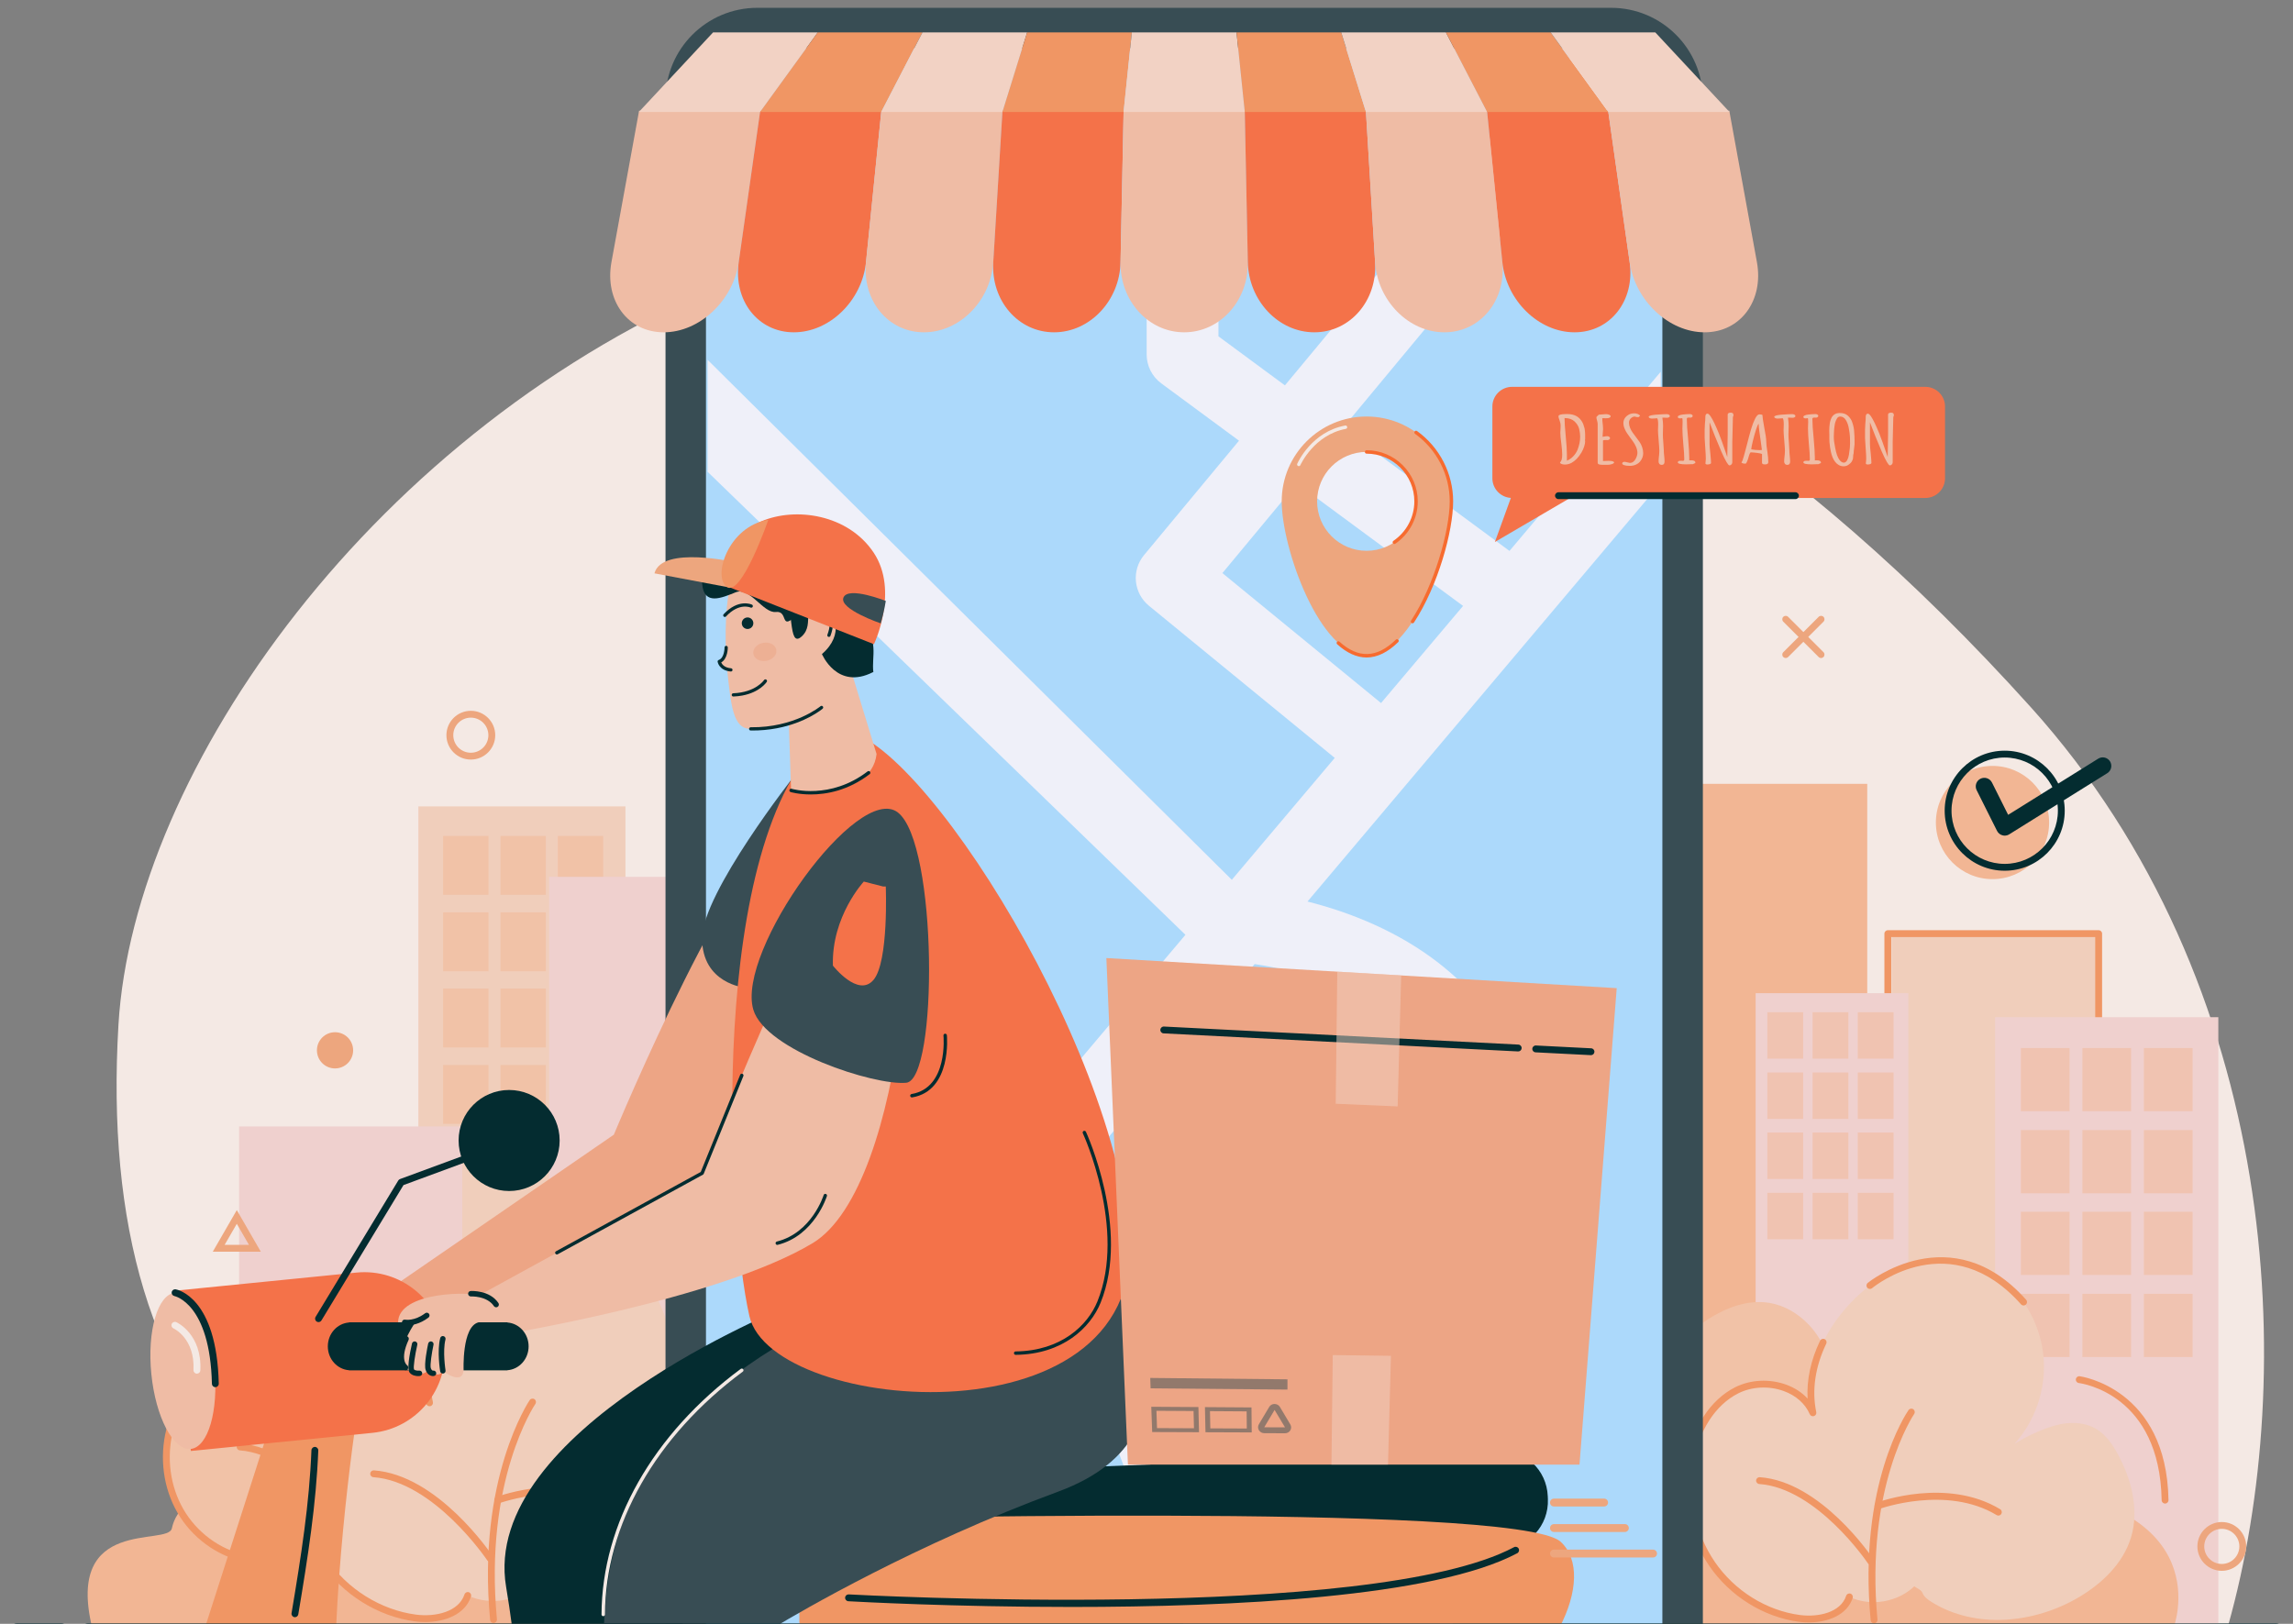
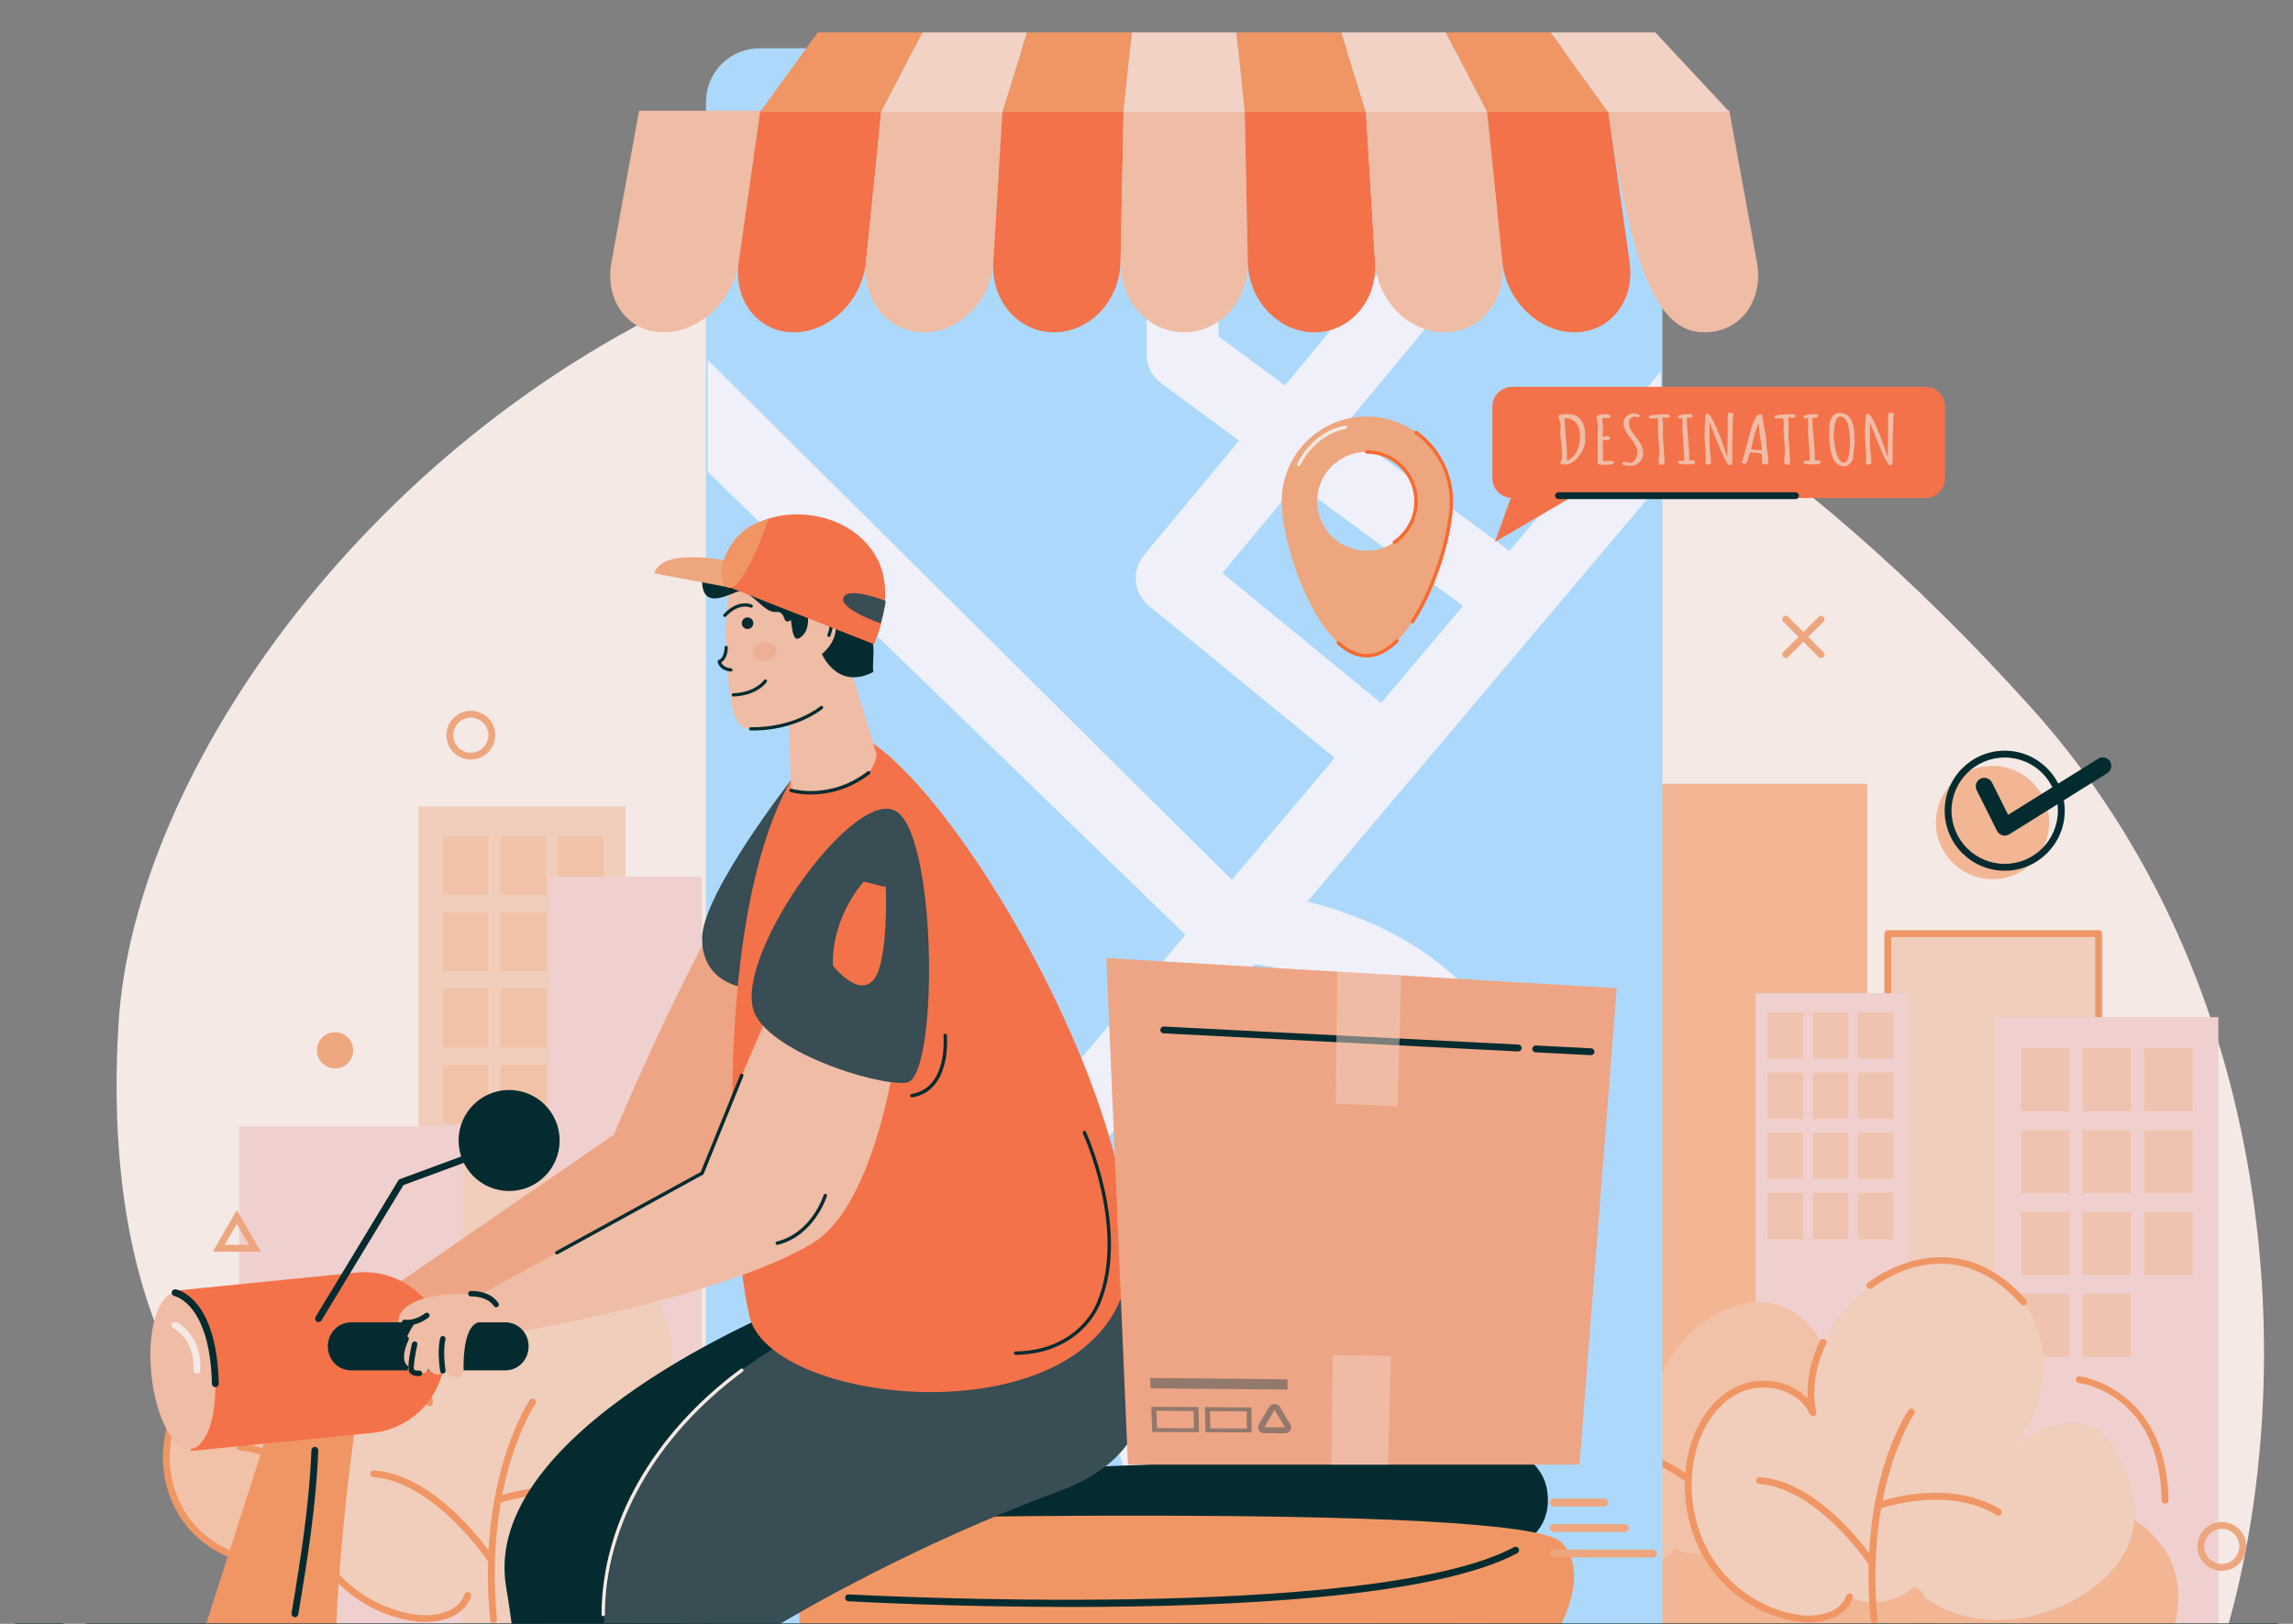
<svg xmlns="http://www.w3.org/2000/svg" width="144" height="102" viewBox="0 0 144 102" fill="none">
  <rect x="0" y="0" width="144" height="102" fill="#808080" stroke="none" />
  <path d="M100.144 102.253C103.586 101.442 107.175 101.348 110.695 101.417C114.389 101.491 118.071 101.793 121.76 101.976C125.685 102.172 129.621 102.098 133.55 102.098H139.93C144.35 86.368 143.258 61.877 127.531 44.418C68.086 -21.573 9.336 32.365 7.439 64.367C5.952 89.451 18.6 103.721 49.276 99.883C73.96 96.795 89.335 98.723 99.915 102.31C99.991 102.291 100.067 102.271 100.144 102.253Z" fill="#F4E9E4" />
  <path d="M39.279 50.652H26.273V102.232H39.279V50.652Z" fill="#F0CEBB" />
  <g opacity="0.5">
    <path d="M30.678 52.507H27.827V56.207H30.678V52.507Z" fill="#F2B694" />
    <path d="M34.28 52.507H31.429V56.207H34.28V52.507Z" fill="#F2B694" />
    <path d="M37.879 52.507H35.028V56.207H37.879V52.507Z" fill="#F2B694" />
    <path d="M30.678 57.31H27.827V61.01H30.678V57.31Z" fill="#F2B694" />
    <path d="M34.28 57.31H31.429V61.01H34.28V57.31Z" fill="#F2B694" />
    <path d="M37.879 57.31H35.028V61.01H37.879V57.31Z" fill="#F2B694" />
    <path d="M30.678 62.094H27.827V65.794H30.678V62.094Z" fill="#F2B694" />
    <path d="M34.28 62.094H31.429V65.794H34.28V62.094Z" fill="#F2B694" />
    <path d="M37.879 62.094H35.028V65.794H37.879V62.094Z" fill="#F2B694" />
    <path d="M30.678 66.897H27.827V70.597H30.678V66.897Z" fill="#F2B694" />
    <path d="M34.28 66.897H31.429V70.597H34.28V66.897Z" fill="#F2B694" />
    <path d="M37.879 66.897H35.028V70.597H37.879V66.897Z" fill="#F2B694" />
  </g>
  <path d="M44.073 55.076H34.483V102.232H44.073V55.076Z" fill="#EFD0CE" />
  <path d="M29.034 70.756H15.015V102.231H29.034V70.756Z" fill="#EFD0CE" />
  <path d="M103.244 102.231H117.263V49.237H103.244V102.231Z" fill="#F2B694" />
  <path d="M118.79 102.231H131.795V58.645H118.79V102.231Z" fill="#F0CEBB" />
  <path d="M131.795 76.304C131.677 76.304 131.58 76.208 131.58 76.089V58.861H118.77V67.55C118.77 67.669 118.674 67.765 118.555 67.765C118.436 67.765 118.34 67.669 118.34 67.55V58.646C118.34 58.527 118.436 58.431 118.555 58.431H131.796C131.914 58.431 132.011 58.527 132.011 58.646V76.09C132.01 76.208 131.914 76.304 131.795 76.304Z" fill="#F09664" />
  <path d="M110.254 102.231H119.844V62.383H110.254V102.231Z" fill="#EFD0CE" />
  <g opacity="0.5">
    <path d="M113.238 63.58H110.99V66.498H113.238V63.58Z" fill="#F2B694" />
    <path d="M116.078 63.58H113.83V66.498H116.078V63.58Z" fill="#F2B694" />
    <path d="M118.915 63.58H116.667V66.498H118.915V63.58Z" fill="#F2B694" />
    <path d="M113.238 67.367H110.99V70.285H113.238V67.367Z" fill="#F2B694" />
    <path d="M116.078 67.367H113.83V70.285H116.078V67.367Z" fill="#F2B694" />
    <path d="M118.915 67.367H116.667V70.285H118.915V67.367Z" fill="#F2B694" />
    <path d="M113.238 71.139H110.99V74.056H113.238V71.139Z" fill="#F2B694" />
    <path d="M116.078 71.139H113.83V74.056H116.078V71.139Z" fill="#F2B694" />
    <path d="M118.915 71.139H116.667V74.056H118.915V71.139Z" fill="#F2B694" />
    <path d="M113.238 74.926H110.99V77.843H113.238V74.926Z" fill="#F2B694" />
    <path d="M116.078 74.926H113.83V77.843H116.078V74.926Z" fill="#F2B694" />
    <path d="M118.915 74.926H116.667V77.843H118.915V74.926Z" fill="#F2B694" />
  </g>
  <path d="M125.292 102.231H139.311V63.893H125.292V102.231Z" fill="#EFD0CE" />
  <g opacity="0.5">
    <path d="M129.969 65.83H126.909V69.8H129.969V65.83Z" fill="#F2B694" />
    <path d="M133.833 65.83H130.774V69.8H133.833V65.83Z" fill="#F2B694" />
    <path d="M137.695 65.83H134.635V69.8H137.695V65.83Z" fill="#F2B694" />
    <path d="M129.969 70.984H126.909V74.954H129.969V70.984Z" fill="#F2B694" />
    <path d="M133.833 70.984H130.774V74.954H133.833V70.984Z" fill="#F2B694" />
    <path d="M137.695 70.984H134.635V74.954H137.695V70.984Z" fill="#F2B694" />
    <path d="M129.969 76.116H126.909V80.086H129.969V76.116Z" fill="#F2B694" />
    <path d="M133.833 76.116H130.774V80.086H133.833V76.116Z" fill="#F2B694" />
    <path d="M137.695 76.116H134.635V80.086H137.695V76.116Z" fill="#F2B694" />
    <path d="M129.969 81.269H126.909V85.24H129.969V81.269Z" fill="#F2B694" />
    <path d="M133.833 81.269H130.774V85.24H133.833V81.269Z" fill="#F2B694" />
-     <path d="M137.695 81.269H134.635V85.24H137.695V81.269Z" fill="#F2B694" />
  </g>
  <path d="M93.603 102.216H136.509C136.509 102.216 139.446 94.485 126.751 93.356C114.056 92.228 99.412 91.453 98.39 96.278C98.162 97.36 92.005 95.545 93.603 102.216Z" fill="#F2B694" />
  <path d="M108.259 96.963C107.42 97.685 106.117 97.81 105.156 97.259C104.803 98.105 103.658 98.266 102.761 98.076C101.145 97.732 99.714 96.647 98.893 95.213C98.072 93.778 97.859 92.021 98.252 90.417C98.581 89.075 99.402 87.77 100.682 87.249C101.961 86.727 103.688 87.268 104.138 88.575C103.849 86.326 105.343 84.094 107.254 82.872C108.404 82.136 109.776 81.614 111.123 81.839C112.053 81.993 112.905 82.499 113.56 83.178C114.535 84.19 115.085 85.6 115.053 87.005C115.021 88.41 114.407 89.794 113.385 90.76C113.987 90.449 114.681 90.186 115.346 90.054C116.01 89.922 116.745 89.996 117.285 90.404C117.683 90.706 117.939 91.157 118.143 91.613C118.695 92.846 118.943 94.29 118.447 95.546C117.987 96.709 116.949 97.559 115.828 98.111C113.663 99.179 110.89 99.235 108.95 97.798C108.784 97.675 108.617 97.531 108.558 97.332C108.5 97.134 108.055 96.995 108.259 96.963Z" fill="#F1C2A7" />
  <path d="M102.761 98.291C102.747 98.291 102.731 98.29 102.716 98.286C101.068 97.935 99.569 96.826 98.707 95.32C97.871 93.86 97.629 92.054 98.043 90.365C98.431 88.784 99.387 87.544 100.601 87.049C101.102 86.845 101.689 86.785 102.256 86.882C102.373 86.902 102.452 87.013 102.432 87.13C102.412 87.247 102.301 87.326 102.184 87.306C101.696 87.223 101.191 87.274 100.763 87.448C99.677 87.89 98.817 89.019 98.461 90.468C98.073 92.05 98.299 93.741 99.08 95.105C99.883 96.507 101.276 97.539 102.807 97.865C102.923 97.89 102.997 98.004 102.972 98.12C102.95 98.222 102.861 98.291 102.761 98.291Z" fill="#F09664" />
  <path d="M109.904 97.279C109.835 97.279 109.767 97.245 109.725 97.184C109.689 97.13 106.096 91.867 102.472 91.609C102.353 91.6 102.264 91.497 102.273 91.378C102.281 91.26 102.384 91.173 102.503 91.179C106.335 91.453 109.931 96.719 110.082 96.943C110.148 97.041 110.122 97.175 110.024 97.241C109.987 97.267 109.945 97.279 109.904 97.279Z" fill="#F09664" />
  <path d="M132.994 91.334C132.671 90.743 132.28 90.164 131.713 89.801C130.944 89.31 129.948 89.29 129.069 89.537C128.191 89.785 127.286 90.213 126.511 90.694C127.78 89.287 128.458 87.363 128.352 85.471C128.245 83.579 127.356 81.743 125.937 80.487C124.985 79.645 123.786 79.056 122.52 78.948C120.686 78.79 118.898 79.637 117.431 80.749C114.994 82.594 113.223 85.753 113.852 88.744C113.108 87.037 110.729 86.493 109.064 87.331C107.4 88.168 106.436 90.008 106.137 91.847C105.779 94.046 106.253 96.384 107.509 98.224C108.765 100.064 110.803 101.369 113.012 101.659C114.237 101.82 115.759 101.482 116.144 100.306C117.494 100.945 119.231 100.639 120.282 99.578C120.011 99.643 120.624 99.782 120.724 100.042C120.824 100.302 121.063 100.478 121.299 100.625C124.06 102.35 127.779 101.978 130.576 100.313C132.024 99.451 133.328 98.199 133.822 96.587C134.355 94.846 133.867 92.932 132.994 91.334Z" fill="#F0CEBB" />
  <path d="M127.081 82.002C127.022 82.002 126.963 81.978 126.92 81.93C122.5 76.956 117.766 80.751 117.567 80.915C117.475 80.991 117.34 80.978 117.264 80.886C117.189 80.795 117.201 80.659 117.293 80.584C117.345 80.54 122.542 76.356 127.242 81.644C127.321 81.733 127.312 81.868 127.224 81.947C127.183 81.984 127.132 82.002 127.081 82.002ZM113.584 101.911C113.381 101.911 113.18 101.898 112.984 101.873C110.751 101.579 108.638 100.261 107.331 98.345C106.064 96.489 105.551 94.108 105.924 91.813C106.273 89.67 107.41 87.923 108.967 87.139C109.924 86.657 111.118 86.595 112.162 86.972C112.703 87.167 113.164 87.469 113.517 87.85C113.453 86.666 113.718 85.428 114.3 84.218C114.351 84.11 114.48 84.066 114.587 84.117C114.694 84.168 114.739 84.297 114.687 84.404C113.991 85.852 113.775 87.338 114.061 88.7C114.084 88.808 114.021 88.916 113.916 88.949C113.811 88.983 113.697 88.932 113.653 88.83C113.366 88.17 112.784 87.654 112.016 87.376C111.081 87.038 110.014 87.093 109.16 87.523C107.726 88.245 106.675 89.874 106.348 91.882C105.992 94.068 106.48 96.335 107.686 98.102C108.925 99.918 110.926 101.168 113.039 101.446C114.195 101.597 115.596 101.285 115.938 100.24C115.975 100.127 116.096 100.065 116.21 100.102C116.323 100.139 116.384 100.261 116.347 100.374C115.992 101.464 114.761 101.911 113.584 101.911ZM117.691 101.969C117.581 101.969 117.488 101.885 117.477 101.774C116.675 93.277 119.725 88.763 119.855 88.574C119.923 88.477 120.057 88.453 120.154 88.52C120.252 88.587 120.276 88.722 120.209 88.819C120.178 88.864 117.119 93.405 117.905 101.733C117.916 101.851 117.829 101.956 117.711 101.968C117.705 101.968 117.698 101.969 117.691 101.969Z" fill="#F09664" />
  <path d="M125.497 95.198C125.459 95.198 125.421 95.188 125.386 95.167C122.238 93.266 118.058 94.771 118.016 94.786C117.905 94.828 117.781 94.77 117.74 94.659C117.699 94.548 117.756 94.424 117.867 94.383C118.046 94.317 122.28 92.789 125.609 94.799C125.711 94.86 125.743 94.993 125.682 95.094C125.641 95.161 125.57 95.198 125.497 95.198ZM117.48 98.291C117.411 98.291 117.343 98.257 117.301 98.195C117.27 98.148 114.105 93.476 110.483 93.217C110.364 93.209 110.275 93.106 110.284 92.987C110.292 92.869 110.395 92.782 110.514 92.788C114.347 93.062 117.526 97.755 117.659 97.955C117.725 98.054 117.698 98.188 117.599 98.254C117.563 98.279 117.521 98.291 117.48 98.291ZM135.966 94.444C135.849 94.444 135.753 94.35 135.751 94.232C135.636 87.588 130.758 86.9 130.551 86.874C130.433 86.859 130.349 86.751 130.364 86.634C130.378 86.516 130.486 86.433 130.603 86.447C130.658 86.454 136.06 87.197 136.181 94.225C136.184 94.344 136.089 94.442 135.97 94.444C135.969 94.444 135.967 94.444 135.966 94.444Z" fill="#F09664" />
-   <path d="M5.781 102.216H50.689C50.689 102.216 53.763 94.125 40.476 92.944C27.188 91.763 11.861 90.952 10.792 96.002C10.552 97.134 4.109 95.235 5.781 102.216Z" fill="#F2B694" />
  <path d="M21.121 96.718C20.242 97.475 18.879 97.605 17.873 97.028C17.504 97.914 16.305 98.082 15.367 97.883C13.675 97.522 12.177 96.387 11.318 94.886C10.459 93.385 10.235 91.546 10.647 89.867C10.991 88.462 11.85 87.097 13.19 86.551C14.53 86.005 16.337 86.572 16.808 87.939C16.505 85.585 18.07 83.249 20.069 81.97C21.273 81.2 22.709 80.653 24.119 80.888C25.093 81.05 25.984 81.579 26.669 82.29C27.69 83.349 28.265 84.824 28.232 86.295C28.198 87.766 27.555 89.214 26.486 90.225C27.116 89.899 27.843 89.624 28.538 89.486C29.233 89.348 30.003 89.425 30.568 89.853C30.985 90.168 31.252 90.64 31.466 91.117C32.044 92.408 32.304 93.919 31.784 95.234C31.302 96.451 30.217 97.34 29.043 97.919C26.776 99.036 23.875 99.095 21.844 97.591C21.67 97.462 21.495 97.311 21.434 97.104C21.373 96.897 20.907 96.752 21.121 96.718Z" fill="#F1C2A7" />
  <path d="M15.367 98.097C15.352 98.097 15.337 98.096 15.322 98.093C13.599 97.726 12.033 96.567 11.131 94.993C10.258 93.467 10.005 91.58 10.438 89.815C10.843 88.162 11.842 86.868 13.109 86.351C13.631 86.138 14.245 86.076 14.836 86.177C14.953 86.197 15.031 86.308 15.012 86.425C14.992 86.542 14.88 86.621 14.764 86.601C14.25 86.514 13.721 86.566 13.272 86.749C12.132 87.214 11.229 88.398 10.856 89.917C10.45 91.576 10.686 93.348 11.505 94.779C12.346 96.249 13.806 97.33 15.411 97.672C15.527 97.696 15.602 97.811 15.577 97.927C15.556 98.028 15.466 98.097 15.367 98.097Z" fill="#F09664" />
  <path d="M22.843 97.038C22.774 97.038 22.706 97.005 22.664 96.943C22.627 96.888 18.862 91.375 15.065 91.104C14.946 91.095 14.857 90.992 14.865 90.874C14.874 90.755 14.976 90.666 15.095 90.674C19.102 90.96 22.863 96.468 23.02 96.703C23.087 96.801 23.061 96.935 22.963 97.001C22.926 97.027 22.884 97.038 22.843 97.038Z" fill="#F09664" />
  <path d="M47.01 90.826C46.672 90.208 46.263 89.601 45.669 89.222C44.864 88.707 43.821 88.686 42.902 88.945C41.982 89.204 41.035 89.652 40.224 90.156C41.553 88.684 42.262 86.67 42.151 84.69C42.039 82.71 41.108 80.788 39.623 79.474C38.627 78.592 37.373 77.975 36.047 77.862C34.127 77.697 32.256 78.583 30.719 79.747C28.169 81.679 26.316 84.984 26.974 88.115C26.194 86.328 23.705 85.76 21.963 86.636C20.221 87.512 19.212 89.438 18.899 91.363C18.524 93.664 19.021 96.111 20.336 98.037C21.65 99.963 23.784 101.329 26.095 101.632C27.378 101.8 28.971 101.446 29.373 100.217C30.786 100.885 32.605 100.564 33.704 99.454C33.421 99.522 34.062 99.668 34.167 99.939C34.272 100.211 34.523 100.396 34.769 100.55C37.659 102.355 41.552 101.967 44.479 100.224C45.995 99.321 47.359 98.011 47.876 96.324C48.435 94.502 47.924 92.499 47.01 90.826Z" fill="#F0CEBB" />
  <path d="M26.695 101.887C26.482 101.887 26.272 101.873 26.068 101.846C23.734 101.54 21.525 100.161 20.158 98.159C18.833 96.217 18.296 93.728 18.687 91.329C19.051 89.089 20.24 87.263 21.867 86.444C22.866 85.942 24.113 85.876 25.203 86.27C25.778 86.478 26.266 86.799 26.637 87.208C26.564 85.962 26.84 84.657 27.453 83.383C27.505 83.275 27.634 83.231 27.74 83.282C27.847 83.333 27.893 83.462 27.841 83.569C27.111 85.087 26.884 86.644 27.185 88.072C27.208 88.18 27.145 88.288 27.04 88.322C26.935 88.355 26.821 88.304 26.777 88.203C26.474 87.509 25.864 86.966 25.057 86.675C24.077 86.321 22.956 86.378 22.06 86.829C20.556 87.586 19.454 89.294 19.112 91.398C18.739 93.69 19.25 96.065 20.513 97.916C21.812 99.819 23.91 101.129 26.123 101.42C27.338 101.579 28.809 101.25 29.169 100.151C29.206 100.038 29.328 99.976 29.441 100.013C29.554 100.05 29.615 100.171 29.578 100.285C29.207 101.42 27.923 101.887 26.695 101.887ZM30.993 101.947C30.883 101.947 30.79 101.863 30.779 101.752C29.94 92.863 33.233 87.992 33.267 87.943C33.334 87.846 33.468 87.821 33.566 87.889C33.663 87.956 33.688 88.09 33.62 88.188C33.588 88.235 30.384 92.99 31.207 101.711C31.219 101.83 31.132 101.934 31.013 101.946C31.007 101.947 31 101.947 30.993 101.947Z" fill="#F09664" />
  <path d="M39.163 94.861C39.125 94.861 39.087 94.851 39.052 94.83C35.753 92.837 31.373 94.415 31.329 94.431C31.218 94.472 31.095 94.415 31.053 94.304C31.012 94.192 31.069 94.069 31.18 94.028C31.367 93.958 35.795 92.361 39.275 94.462C39.377 94.523 39.409 94.656 39.348 94.757C39.307 94.824 39.236 94.861 39.163 94.861ZM30.773 98.098C30.703 98.098 30.635 98.064 30.593 98.002C30.561 97.953 27.246 93.059 23.45 92.788C23.331 92.78 23.242 92.677 23.25 92.558C23.259 92.44 23.361 92.353 23.48 92.359C27.487 92.645 30.812 97.554 30.951 97.763C31.017 97.862 30.991 97.995 30.892 98.061C30.855 98.086 30.814 98.098 30.773 98.098ZM50.121 94.072C50.004 94.072 49.908 93.977 49.906 93.86C49.786 86.897 44.672 86.176 44.454 86.148C44.337 86.133 44.253 86.026 44.268 85.908C44.282 85.79 44.392 85.707 44.507 85.721C44.564 85.728 50.209 86.505 50.336 93.853C50.339 93.971 50.244 94.069 50.125 94.072C50.124 94.072 50.122 94.072 50.121 94.072Z" fill="#F09664" />
-   <path d="M101.173 0.491H47.56C44.376 0.491 41.794 3.073 41.794 6.258V102.338H106.94V6.258C106.94 3.073 104.358 0.491 101.173 0.491Z" fill="#384D54" />
  <path d="M101.032 3.033H47.7C45.842 3.033 44.335 4.54 44.335 6.399V102.339H104.397V6.399C104.398 4.54 102.891 3.033 101.032 3.033Z" fill="#ACD9FB" />
  <path d="M104.294 23.351L94.795 34.605L84.328 26.886L103.001 4.391C102.429 3.943 101.712 3.677 100.929 3.677H97.735L80.693 24.207L76.519 21.127V3.677H72.01V22.266C72.01 22.98 72.35 23.654 72.926 24.079L77.809 27.681L71.846 34.867C71.462 35.327 71.279 35.925 71.336 36.52C71.393 37.118 71.688 37.669 72.152 38.049L83.822 47.607L77.358 55.264L44.439 22.604V29.637L74.445 58.719L63.907 71.206C63.38 71.83 63.232 72.691 63.522 73.455L74.694 102.982H79.516L68.206 73.1L78.792 60.559C80.066 60.744 82.303 61.197 84.582 62.248C88.008 63.834 90.284 66.178 91.373 69.237H82.883V73.745H86.72V102.982H91.228V73.745H94.219C94.869 73.745 95.488 73.465 95.915 72.974C96.342 72.485 96.539 71.835 96.451 71.189C95.652 65.262 92.152 60.734 86.329 58.091C84.839 57.415 83.382 56.95 82.11 56.629L104.294 30.342V23.351H104.294ZM86.729 44.161L76.766 35.998L81.445 30.363L91.881 38.06L86.729 44.161Z" fill="#EFF0F9" />
  <path d="M40.135 6.954L38.399 16.464C37.96 18.875 39.424 20.873 41.681 20.873C43.937 20.873 46.05 18.875 46.392 16.464L47.742 6.954H40.135Z" fill="#EFBCA5" />
  <path d="M47.742 6.954L46.392 16.464C46.05 18.875 47.596 20.873 49.852 20.873C52.108 20.873 54.14 18.875 54.385 16.464L55.349 6.954H47.742Z" fill="#F47249" />
  <path d="M55.349 6.954L54.385 16.464C54.14 18.875 55.767 20.873 58.023 20.873C60.28 20.873 62.231 18.875 62.377 16.464L62.955 6.954H55.349Z" fill="#EFBCA5" />
  <path d="M62.956 6.954L62.377 16.464C62.231 18.875 63.938 20.873 66.195 20.873C68.451 20.873 70.322 18.875 70.37 16.464L70.563 6.954H62.956Z" fill="#F47249" />
  <path d="M70.563 6.954L70.37 16.464C70.321 18.875 72.11 20.873 74.366 20.873C76.623 20.873 78.412 18.875 78.363 16.464L78.17 6.954H70.563Z" fill="#EFBCA5" />
  <path d="M78.17 6.954L78.363 16.464C78.412 18.875 80.281 20.873 82.538 20.873C84.794 20.873 86.502 18.875 86.356 16.464L85.777 6.954H78.17Z" fill="#F47249" />
  <path d="M85.777 6.954L86.356 16.464C86.502 18.875 88.453 20.873 90.709 20.873C92.966 20.873 94.593 18.875 94.348 16.464L93.384 6.954H85.777Z" fill="#EFBCA5" />
  <path d="M93.384 6.954L94.348 16.464C94.593 18.875 96.625 20.873 98.881 20.873C101.138 20.873 102.684 18.875 102.341 16.464L100.991 6.954H93.384Z" fill="#F47249" />
-   <path d="M100.991 6.954L102.341 16.464C102.683 18.875 104.796 20.873 107.053 20.873C109.309 20.873 110.774 18.875 110.334 16.464L108.599 6.954H100.991Z" fill="#EFBCA5" />
-   <path d="M47.731 7.034L51.356 2.035H44.781L40.12 7.034H47.731Z" fill="#F2D2C4" />
+   <path d="M100.991 6.954C102.683 18.875 104.796 20.873 107.053 20.873C109.309 20.873 110.774 18.875 110.334 16.464L108.599 6.954H100.991Z" fill="#EFBCA5" />
  <path d="M55.341 7.034L57.93 2.035H51.356L47.731 7.034H55.341Z" fill="#F09664" />
  <path d="M62.951 7.034L64.505 2.035H57.93L55.341 7.034H62.951Z" fill="#F2D2C4" />
  <path d="M70.561 7.034L71.079 2.035H64.505L62.951 7.034H70.561Z" fill="#F09664" />
  <path d="M78.172 7.034L77.654 2.035H71.079L70.561 7.034H78.172Z" fill="#F2D2C4" />
  <path d="M85.782 7.034L84.228 2.035H77.654L78.172 7.034H85.782Z" fill="#F09664" />
  <path d="M93.392 7.034L90.803 2.035H84.228L85.782 7.034H93.392Z" fill="#F2D2C4" />
  <path d="M101.003 7.034L97.377 2.035H90.803L93.392 7.034H101.003Z" fill="#F09664" />
  <path d="M108.613 7.034L103.952 2.035H97.377L101.003 7.034H108.613Z" fill="#F2D2C4" />
  <path d="M94.366 97.284L53.329 98.945C51.695 99.011 50.317 97.723 50.252 96.067L50.245 95.882C50.179 94.226 51.451 92.831 53.085 92.764L94.122 91.103C95.756 91.037 97.134 92.325 97.199 93.981L97.207 94.167C97.272 95.822 96.001 97.218 94.366 97.284Z" fill="#042C30" />
  <path d="M97.948 102.212C99.082 100.029 99.194 97.944 98.014 96.848C95.28 94.31 50.199 95.464 50.199 95.464V101.925C50.199 101.925 50.263 102.026 50.374 102.212H97.948ZM21.107 102.212C21.504 93.71 22.844 86.079 22.844 86.079H18.06L12.88 102.212H21.107Z" fill="#F09664" />
  <path d="M24.031 81.264L38.549 71.274C38.549 71.274 46.76 51.527 49.472 52.749C52.184 53.971 51.45 72.089 45.486 75.674C39.522 79.259 25.125 83.809 25.125 83.809L24.031 81.264Z" fill="#EDA585" />
  <path d="M49.899 48.711C49.899 48.711 44.097 56.09 44.092 58.941C44.087 61.793 46.782 62.037 46.782 62.037L49.899 48.711Z" fill="#384D54" />
  <path d="M22.379 79.936L10.982 81.074L11.987 91.141L23.384 90.003C26.164 89.726 28.192 87.248 27.915 84.468C27.637 81.687 25.159 79.659 22.379 79.936Z" fill="#F47249" />
  <path d="M13.465 85.91C13.736 88.62 13.068 90.906 11.974 91.015C10.881 91.124 9.775 89.016 9.504 86.305C9.233 83.594 9.901 81.309 10.995 81.199C12.088 81.09 13.194 83.199 13.465 85.91Z" fill="#EFBCA5" />
  <path d="M32.162 102.211H42.816L43.21 100.357C43.21 100.357 63.13 92.886 61.233 84.705C59.336 76.524 49.376 82.097 49.376 82.097C49.376 82.097 30.124 89.84 31.784 99.681C31.92 100.486 32.045 101.334 32.162 102.211Z" fill="#042C30" />
  <path d="M48.636 102.211C50.232 101.249 57.508 96.99 66.449 93.696C76.587 89.961 69.65 80.356 69.65 80.356L55.943 81.429C55.943 81.429 40.125 85.515 38.169 99.388C38.033 100.349 37.958 101.289 37.926 102.211H48.636Z" fill="#384D54" />
  <path d="M51.864 46.209C55.494 43.01 69.294 63.461 70.895 77.156C72.496 90.852 48.484 88.895 47.062 82.67C45.639 76.445 44.394 52.789 51.864 46.209Z" fill="#F47249" />
  <path d="M30.121 81.348L44.092 73.689C44.092 73.689 52.841 50.956 55.553 52.178C58.265 53.401 56.994 74.504 51.03 78.089C45.065 81.674 31.215 83.893 31.215 83.893L30.121 81.348Z" fill="#EFBCA5" />
  <path d="M33.197 84.57C33.197 83.772 32.608 83.125 31.863 83.071V83.061H31.766H22.019H21.921V83.071C21.177 83.125 20.587 83.771 20.587 84.57C20.587 85.368 21.177 86.015 21.921 86.069V86.079H22.019H31.765H31.863V86.069C32.607 86.015 33.197 85.368 33.197 84.57Z" fill="#042C30" />
  <path d="M20.003 83.045C19.965 83.045 19.926 83.035 19.891 83.014C19.789 82.952 19.757 82.82 19.819 82.719L25.011 74.152C25.036 74.11 25.074 74.079 25.12 74.062L30.399 72.115C30.51 72.074 30.634 72.131 30.675 72.242C30.716 72.354 30.659 72.478 30.548 72.519L25.34 74.439L20.187 82.942C20.146 83.008 20.075 83.045 20.003 83.045Z" fill="#042C30" />
  <path d="M31.973 74.812C33.726 74.812 35.146 73.391 35.146 71.639C35.146 69.886 33.726 68.466 31.973 68.466C30.221 68.466 28.8 69.886 28.8 71.639C28.8 73.391 30.221 74.812 31.973 74.812Z" fill="#042C30" />
  <path d="M67.285 100.939C59.858 100.939 53.845 100.612 53.276 100.58C53.158 100.573 53.067 100.471 53.074 100.353C53.08 100.234 53.183 100.144 53.3 100.15C53.628 100.168 86.138 101.938 95.081 97.184C95.186 97.128 95.317 97.168 95.372 97.273C95.428 97.378 95.388 97.508 95.283 97.564C90.072 100.335 77.374 100.939 67.285 100.939ZM18.521 101.582C18.509 101.582 18.497 101.581 18.485 101.579C18.368 101.559 18.289 101.448 18.309 101.332C18.915 97.715 19.427 94.448 19.558 91.093C19.563 90.974 19.667 90.878 19.782 90.886C19.9 90.891 19.993 90.99 19.988 91.109C19.856 94.489 19.341 97.771 18.733 101.402C18.715 101.508 18.625 101.582 18.521 101.582ZM13.523 87.134C13.407 87.134 13.311 87.041 13.308 86.924C13.194 81.884 10.979 81.416 10.957 81.412C10.841 81.39 10.763 81.279 10.784 81.163C10.804 81.046 10.914 80.968 11.03 80.987C11.135 81.005 13.616 81.481 13.739 86.914C13.741 87.032 13.647 87.131 13.528 87.133C13.527 87.134 13.525 87.134 13.523 87.134Z" fill="#042C30" />
  <path d="M12.366 86.285C12.363 86.285 12.359 86.285 12.356 86.285C12.237 86.28 12.146 86.179 12.151 86.06C12.245 84.089 10.948 83.467 10.893 83.441C10.785 83.391 10.738 83.264 10.787 83.156C10.836 83.049 10.963 83.001 11.071 83.049C11.137 83.079 12.689 83.807 12.582 86.08C12.575 86.195 12.48 86.285 12.366 86.285Z" fill="#F4E9E4" />
  <path d="M99.192 91.998H70.834L69.48 60.179L101.53 62.07L99.192 91.998Z" fill="#EDA585" />
  <g opacity="0.5">
    <path d="M72.3 88.364L72.357 89.952L75.298 89.963L75.261 88.383L72.3 88.364ZM74.981 89.715L72.661 89.705L72.624 88.618L74.954 88.632L74.981 89.715ZM75.67 88.386L75.704 89.965L78.608 89.976L78.593 88.406L75.67 88.386ZM78.299 89.73L76.008 89.72L75.987 88.639L78.288 88.654L78.299 89.73ZM80.044 88.564L80.698 89.658L79.394 89.653L80.044 88.564ZM80.043 88.188C79.903 88.187 79.775 88.257 79.706 88.374L79.057 89.464C78.988 89.579 78.989 89.722 79.059 89.837C79.129 89.952 79.258 90.024 79.396 90.024L80.698 90.029C80.836 90.029 80.963 89.96 81.032 89.845C81.101 89.73 81.101 89.588 81.032 89.473L80.379 88.377C80.311 88.261 80.182 88.188 80.043 88.188Z" fill="#384D54" />
    <path d="M80.853 87.285L72.258 87.208L72.235 86.554L80.853 86.641V87.285Z" fill="#384D54" />
  </g>
  <path d="M95.344 66.045C95.341 66.045 95.337 66.045 95.333 66.045L73.073 64.91C72.955 64.904 72.863 64.803 72.87 64.685C72.876 64.566 72.978 64.474 73.095 64.481L95.355 65.615C95.474 65.621 95.566 65.722 95.559 65.841C95.553 65.956 95.458 66.045 95.344 66.045Z" fill="#042C30" />
  <path opacity="0.5" d="M87.772 69.498L83.883 69.33L83.981 61.034L87.994 61.271L87.772 69.498Z" fill="#F2D2C4" />
  <path opacity="0.5" d="M87.166 91.998H83.615L83.697 85.116L87.351 85.164L87.166 91.998Z" fill="#F2D2C4" />
  <path d="M99.915 66.278C99.911 66.278 99.908 66.278 99.904 66.278L96.433 66.101C96.314 66.095 96.223 65.994 96.229 65.875C96.235 65.756 96.34 65.664 96.455 65.671L99.926 65.848C100.044 65.854 100.136 65.955 100.129 66.074C100.124 66.189 100.028 66.278 99.915 66.278Z" fill="#042C30" />
  <path d="M49.472 43.45L49.68 49.649C49.68 49.649 54.703 50.331 55.049 47.366L53.044 40.813L49.472 43.45Z" fill="#EFBCA5" />
  <path d="M47.144 45.785C55.388 45.77 54.696 36.018 53.596 35.229C52.495 34.441 48.107 34.222 46.224 36.088C45.608 36.697 45.518 39.236 45.593 41.055C45.606 41.418 44.744 41.588 45.664 42.057C45.911 44.311 46.02 45.786 47.144 45.785Z" fill="#EFBCA5" />
  <path d="M46.042 36.311C46.042 36.311 43.984 35.297 44.097 36.678C44.21 38.06 45.329 37.552 46.21 37.201C47.09 36.85 47.929 38.531 48.723 38.441C49.517 38.351 48.978 39.597 49.926 38.736C50.874 37.875 46.042 36.311 46.042 36.311ZM48.785 45.745C48.294 45.838 47.746 45.894 47.142 45.886C47.086 45.885 47.041 45.839 47.041 45.783C47.042 45.726 47.088 45.682 47.145 45.682C49.894 45.716 51.513 44.373 51.529 44.36C51.572 44.324 51.637 44.329 51.673 44.372C51.709 44.415 51.704 44.48 51.661 44.516C51.608 44.561 50.591 45.404 48.785 45.745ZM52.075 40.007C52.058 40.01 52.039 40.009 52.021 40.002C51.968 39.983 51.941 39.924 51.961 39.871C52.145 39.37 52.151 39.012 51.977 38.805C51.724 38.505 51.156 38.607 51.15 38.608C51.095 38.619 51.042 38.582 51.031 38.527C51.021 38.471 51.057 38.418 51.112 38.408C51.141 38.403 51.802 38.282 52.132 38.673C52.358 38.94 52.364 39.367 52.152 39.941C52.139 39.976 52.109 40 52.075 40.007ZM45.92 42.178C45.911 42.18 45.902 42.181 45.892 42.18C45.161 42.117 45.07 41.59 45.067 41.568C45.059 41.519 45.088 41.471 45.135 41.456C45.502 41.329 45.502 40.676 45.501 40.67C45.501 40.614 45.546 40.568 45.602 40.567C45.659 40.567 45.704 40.612 45.705 40.668C45.705 40.699 45.706 41.38 45.291 41.609C45.341 41.724 45.489 41.941 45.91 41.977C45.966 41.982 46.008 42.031 46.002 42.087C45.999 42.133 45.964 42.17 45.92 42.178ZM46.59 39.213C46.627 39.41 46.817 39.54 47.014 39.503C47.211 39.465 47.34 39.276 47.303 39.079C47.266 38.882 47.076 38.752 46.879 38.79C46.682 38.827 46.553 39.017 46.59 39.213Z" fill="#042C30" />
  <path opacity="0.5" d="M47.312 41.079C47.37 41.39 47.74 41.582 48.138 41.507C48.535 41.432 48.81 41.118 48.752 40.807C48.693 40.496 48.323 40.304 47.925 40.38C47.527 40.454 47.253 40.768 47.312 41.079Z" fill="#EDA585" />
  <path d="M54.849 40.682C54.803 40.051 54.698 39.424 54.554 38.809C54.431 38.286 54.283 37.77 54.021 37.298C53.799 36.896 53.51 36.535 53.172 36.225C52.471 35.586 51.595 35.171 50.715 34.838C49.611 34.421 48.269 34.089 47.165 34.69C46.748 34.918 46.461 35.288 46.268 35.715C46.089 36.11 45.977 36.53 45.839 36.94C45.957 36.882 46.09 36.781 46.261 36.627C47.019 35.941 48.288 35.655 49.103 36.807C49.917 37.96 49.445 40.798 50.348 39.976C51.251 39.153 50.078 37.893 51.75 38.255C52.442 38.405 53.041 39.865 51.618 41.083C51.618 41.083 52.568 43.369 54.819 42.222C54.819 42.222 54.829 42.224 54.847 42.227C54.783 41.716 54.886 41.197 54.849 40.682ZM46.625 43.688C46.453 43.72 46.264 43.743 46.057 43.751C46.001 43.753 45.954 43.709 45.951 43.653C45.949 43.597 45.993 43.549 46.049 43.547C47.459 43.491 47.976 42.727 47.981 42.719C48.012 42.672 48.075 42.659 48.123 42.689C48.169 42.72 48.183 42.783 48.153 42.83C48.133 42.861 47.719 43.481 46.625 43.688Z" fill="#042C30" />
  <path d="M45.537 38.752C45.506 38.758 45.473 38.75 45.448 38.726C45.407 38.688 45.405 38.623 45.444 38.582C46.366 37.596 47.187 37.962 47.221 37.978C47.272 38.002 47.295 38.063 47.27 38.114C47.247 38.164 47.186 38.187 47.135 38.163C47.106 38.149 46.409 37.848 45.593 38.722C45.577 38.738 45.558 38.748 45.537 38.752Z" fill="#042C30" />
  <path d="M41.1 36.014L45.87 36.914L46.225 35.329C46.225 35.329 41.565 34.245 41.1 36.014Z" fill="#EDA67E" />
  <path d="M45.87 36.914L54.884 40.465C54.884 40.465 56.475 37.13 54.867 34.714C53.258 32.299 49.956 31.833 47.823 32.743C45.691 33.653 45.87 36.914 45.87 36.914Z" fill="#F47249" />
  <path d="M48.251 32.651C48.251 32.651 46.57 37.501 45.651 36.873C44.732 36.243 45.72 33.054 48.251 32.651Z" fill="#F09664" />
  <path d="M55.308 39.156C55.308 39.156 52.67 38.257 52.97 37.532C53.271 36.807 55.628 37.749 55.628 37.749C55.628 37.749 55.522 38.443 55.308 39.156Z" fill="#384D54" />
  <path d="M25.001 83.061H26.08C26.08 83.061 25.108 84.424 25.238 85.382C25.367 86.339 26.705 86.563 26.892 85.993C26.892 85.993 27.504 86.691 27.811 86.108C27.811 86.108 29.013 87.061 29.115 86.079C29.115 86.079 28.993 83.326 30.052 83.061H31.397C31.397 83.061 31.58 81.898 30.582 81.471C29.584 81.043 25.001 81.147 25.001 83.061Z" fill="#EFBCA5" />
  <path d="M27.811 86.279C27.728 86.279 27.655 86.219 27.642 86.135C27.633 86.083 27.439 84.855 27.645 84.051C27.668 83.959 27.762 83.903 27.853 83.927C27.945 83.951 28 84.044 27.976 84.136C27.788 84.871 27.978 86.069 27.979 86.081C27.994 86.174 27.931 86.262 27.837 86.277C27.829 86.279 27.82 86.279 27.811 86.279Z" fill="#042C30" />
-   <path d="M27.195 86.436C27.054 86.436 26.833 86.357 26.73 86.048C26.616 85.71 26.843 84.611 26.89 84.394C26.91 84.302 27.002 84.243 27.094 84.263C27.187 84.282 27.245 84.374 27.225 84.466C27.118 84.967 26.994 85.756 27.055 85.939C27.108 86.099 27.191 86.094 27.192 86.093C27.285 86.076 27.375 86.137 27.392 86.231C27.409 86.324 27.348 86.413 27.255 86.43C27.237 86.433 27.217 86.436 27.195 86.436Z" fill="#042C30" />
  <path d="M26.268 86.439C26.127 86.439 25.873 86.409 25.721 86.213C25.553 85.998 25.711 85.103 25.872 84.391C25.894 84.299 25.985 84.241 26.078 84.262C26.17 84.283 26.228 84.375 26.207 84.468C26.062 85.104 25.945 85.878 26 86.016C26.067 86.099 26.262 86.1 26.326 86.093C26.415 86.084 26.504 86.15 26.515 86.243C26.526 86.337 26.46 86.422 26.366 86.433C26.354 86.435 26.318 86.439 26.268 86.439Z" fill="#042C30" />
  <path d="M25.469 86.07C25.44 86.07 25.411 86.063 25.383 86.046C25.352 86.028 24.634 85.58 25.348 84.022C25.387 83.936 25.488 83.898 25.575 83.937C25.661 83.977 25.698 84.079 25.659 84.164C25.086 85.417 25.556 85.75 25.561 85.753C25.639 85.805 25.663 85.91 25.613 85.989C25.581 86.041 25.526 86.07 25.469 86.07Z" fill="#042C30" />
  <path d="M25.59 83.246C25.464 83.246 25.388 83.231 25.379 83.229C25.286 83.21 25.226 83.119 25.245 83.026C25.264 82.934 25.352 82.873 25.446 82.893C25.471 82.897 26.03 82.995 26.7 82.49C26.775 82.433 26.883 82.448 26.94 82.524C26.997 82.599 26.982 82.707 26.906 82.763C26.359 83.177 25.86 83.246 25.59 83.246Z" fill="#042C30" />
  <path d="M31.159 82.115C31.104 82.115 31.05 82.089 31.017 82.04C30.576 81.387 29.588 81.435 29.578 81.435C29.485 81.439 29.403 81.368 29.398 81.274C29.392 81.179 29.464 81.098 29.558 81.093C29.607 81.09 30.75 81.032 31.301 81.848C31.354 81.926 31.333 82.033 31.255 82.086C31.225 82.106 31.192 82.115 31.159 82.115Z" fill="#042C30" />
  <path d="M47.309 63.423C48.069 65.973 54.905 68.202 56.911 68.012C58.917 67.823 58.888 52.997 56.391 51.038C53.894 49.079 46.214 59.743 47.309 63.423Z" fill="#384D54" />
  <path d="M34.969 78.799C34.931 78.799 34.894 78.778 34.875 78.743C34.846 78.691 34.865 78.626 34.917 78.597L44.007 73.614L46.484 67.51C46.507 67.454 46.569 67.428 46.624 67.45C46.68 67.473 46.706 67.535 46.684 67.591L44.193 73.731C44.183 73.754 44.166 73.773 44.145 73.785L35.021 78.786C35.004 78.795 34.986 78.799 34.969 78.799Z" fill="#042C30" />
  <path d="M37.883 101.519H37.882C37.823 101.519 37.775 101.47 37.775 101.411C37.802 95.707 40.989 90.084 46.52 85.984C46.567 85.949 46.635 85.959 46.67 86.007C46.706 86.054 46.696 86.122 46.648 86.157C41.172 90.216 38.017 95.776 37.99 101.413C37.99 101.472 37.942 101.519 37.883 101.519Z" fill="#F4E9E4" />
  <path d="M48.813 78.197C48.765 78.197 48.721 78.165 48.709 78.115C48.694 78.058 48.73 77.999 48.787 77.985C50.984 77.436 51.718 75.09 51.725 75.066C51.742 75.009 51.802 74.976 51.859 74.994C51.916 75.011 51.948 75.071 51.931 75.128C51.923 75.153 51.153 77.615 48.839 78.193C48.831 78.196 48.822 78.197 48.813 78.197Z" fill="#042C30" />
  <path d="M55.454 55.683L54.247 55.375C54.247 55.375 52.214 57.557 52.306 60.653C52.306 60.653 53.894 62.69 54.857 61.55C55.82 60.409 55.627 55.683 55.627 55.683" fill="#F47249" />
  <path d="M57.267 68.933C57.215 68.933 57.17 68.895 57.161 68.843C57.151 68.784 57.191 68.729 57.249 68.719C59.556 68.334 59.253 65.082 59.249 65.049C59.243 64.99 59.287 64.937 59.346 64.931C59.407 64.926 59.458 64.969 59.464 65.028C59.467 65.063 59.79 68.513 57.285 68.932C57.279 68.932 57.273 68.933 57.267 68.933ZM63.783 85.104C63.724 85.104 63.676 85.056 63.676 84.997C63.675 84.938 63.723 84.889 63.782 84.888C66.644 84.856 68.312 83.244 68.919 81.745C70.757 77.212 68.029 71.242 68.001 71.183C67.976 71.129 68 71.065 68.054 71.04C68.108 71.015 68.171 71.039 68.197 71.092C68.225 71.153 70.991 77.206 69.119 81.826C68.486 83.389 66.752 85.07 63.785 85.103C63.784 85.104 63.784 85.104 63.783 85.104ZM50.92 49.903C50.156 49.903 49.659 49.755 49.648 49.751C49.592 49.733 49.56 49.673 49.577 49.616C49.595 49.56 49.655 49.528 49.712 49.546C49.736 49.553 52.126 50.263 54.486 48.454C54.534 48.418 54.601 48.426 54.637 48.474C54.673 48.521 54.664 48.588 54.617 48.625C53.254 49.67 51.878 49.903 50.92 49.903Z" fill="#042C30" />
  <path d="M142.96 102.829H5.504C5.267 102.829 5.074 102.637 5.074 102.399C5.074 102.161 5.267 101.969 5.504 101.969H142.96C143.198 101.969 143.39 102.161 143.39 102.399C143.39 102.636 143.198 102.829 142.96 102.829ZM3.872 102.829H1.04C0.802 102.829 0.609 102.637 0.609 102.399C0.609 102.161 0.802 101.969 1.04 101.969H3.872C4.11 101.969 4.303 102.161 4.303 102.399C4.303 102.636 4.11 102.829 3.872 102.829Z" fill="#042C30" />
  <path d="M85.82 26.163C82.877 26.163 80.491 28.549 80.491 31.492C80.491 34.435 82.877 41.193 85.82 41.193C88.763 41.193 91.149 34.436 91.149 31.492C91.15 28.549 88.763 26.163 85.82 26.163ZM85.82 34.598C84.106 34.598 82.714 33.206 82.714 31.492C82.714 29.777 84.106 28.387 85.82 28.387C87.535 28.387 88.927 29.777 88.927 31.492C88.927 33.206 87.535 34.598 85.82 34.598Z" fill="#EDA67E" />
  <path d="M85.82 41.3C85.205 41.3 84.584 41.02 83.974 40.467C83.93 40.427 83.927 40.359 83.967 40.315C84.007 40.271 84.075 40.268 84.119 40.308C85.302 41.382 86.478 41.337 87.659 40.179C87.701 40.137 87.769 40.138 87.811 40.18C87.852 40.223 87.852 40.291 87.809 40.332C87.154 40.974 86.485 41.3 85.82 41.3ZM88.707 39.152C88.686 39.152 88.666 39.146 88.647 39.134C88.598 39.101 88.584 39.035 88.616 38.985C90.067 36.777 91.042 33.328 91.042 31.492C91.042 29.816 90.228 28.23 88.864 27.25C88.816 27.215 88.805 27.148 88.84 27.1C88.874 27.051 88.942 27.04 88.99 27.075C90.409 28.095 91.257 29.747 91.257 31.492C91.257 33.352 90.316 36.79 88.796 39.104C88.775 39.135 88.741 39.152 88.707 39.152ZM87.566 34.17C87.531 34.17 87.498 34.153 87.477 34.123C87.444 34.074 87.456 34.007 87.505 33.973C88.328 33.413 88.82 32.486 88.82 31.493C88.82 29.84 87.475 28.496 85.821 28.496C85.761 28.496 85.713 28.448 85.713 28.388C85.713 28.329 85.761 28.281 85.821 28.281C87.593 28.281 89.035 29.722 89.035 31.493C89.035 32.557 88.508 33.551 87.626 34.152C87.608 34.164 87.587 34.17 87.566 34.17Z" fill="#F76B2F" />
  <path d="M81.565 29.28C81.55 29.28 81.535 29.277 81.521 29.271C81.467 29.248 81.442 29.184 81.466 29.13C81.502 29.048 82.376 27.118 84.478 26.729C84.536 26.717 84.593 26.756 84.603 26.815C84.614 26.873 84.576 26.929 84.517 26.94C82.529 27.308 81.671 29.198 81.663 29.216C81.645 29.256 81.606 29.28 81.565 29.28Z" fill="#F4E9E4" />
  <path d="M120.909 24.299H94.96C94.275 24.299 93.721 24.853 93.721 25.538V30.041C93.721 30.699 94.234 31.236 94.882 31.276L93.879 34.044L98.6 31.28H120.909C121.593 31.28 122.148 30.726 122.148 30.041V25.538C122.148 24.853 121.593 24.299 120.909 24.299Z" fill="#F47249" />
  <path d="M98.06 29.142C98 29.117 97.97 29.083 97.97 29.038C98.061 28.977 98.106 28.814 98.106 28.55C98.106 28.391 98.087 28.16 98.05 27.857C98.009 27.568 97.988 27.34 97.988 27.173L98.001 26.943C98.005 26.876 98.007 26.8 98.007 26.714C98.007 26.636 97.986 26.537 97.945 26.417C97.896 26.292 97.871 26.204 97.871 26.154C97.871 26.057 98.029 26.008 98.345 26.008H98.438C98.659 26.008 98.852 26.054 99.016 26.146C99.148 26.224 99.259 26.337 99.349 26.484C99.41 26.584 99.464 26.723 99.509 26.901C99.534 27.057 99.546 27.18 99.546 27.269V27.402V27.598C99.538 27.61 99.534 27.621 99.534 27.632C99.534 27.654 99.536 27.67 99.54 27.682C99.543 27.693 99.546 27.707 99.546 27.724C99.546 27.812 99.526 27.919 99.487 28.043C99.448 28.167 99.391 28.293 99.318 28.421C99.133 28.727 98.926 28.944 98.696 29.072C98.56 29.144 98.419 29.18 98.271 29.18C98.19 29.18 98.119 29.168 98.06 29.142ZM98.802 28.66C98.917 28.54 99.005 28.405 99.067 28.258C99.177 27.985 99.233 27.71 99.233 27.431C99.233 27.281 99.212 27.117 99.171 26.939C99.126 26.766 99.029 26.61 98.881 26.471C98.811 26.405 98.723 26.352 98.616 26.315C98.51 26.278 98.388 26.259 98.253 26.259V26.263C98.253 26.513 98.278 26.892 98.327 27.398C98.376 27.902 98.401 28.283 98.401 28.541V28.938C98.553 28.874 98.687 28.782 98.802 28.66ZM100.439 29.176C100.369 29.162 100.334 29.123 100.334 29.059V26.635C100.334 26.587 100.322 26.516 100.297 26.422C100.269 26.335 100.254 26.265 100.254 26.209V26.197C100.324 26.119 100.375 26.069 100.408 26.046C100.466 26.046 100.542 26.041 100.636 26.029C100.722 26.018 100.798 26.013 100.864 26.013C100.93 26.013 100.994 26.026 101.055 26.052C101.117 26.079 101.147 26.11 101.147 26.146C101.147 26.23 101.053 26.272 100.864 26.272H100.778C100.753 26.269 100.724 26.268 100.691 26.268C100.654 26.268 100.632 26.269 100.624 26.272C100.624 26.366 100.632 26.48 100.648 26.614L100.661 26.731L100.673 26.96C100.673 27.014 100.667 27.094 100.654 27.203L100.642 27.436L100.729 27.424C100.811 27.407 100.878 27.398 100.932 27.398C100.977 27.398 101.018 27.411 101.055 27.434C101.092 27.458 101.11 27.485 101.11 27.515C101.11 27.548 101.094 27.578 101.064 27.605C101.033 27.631 100.995 27.645 100.95 27.645L100.876 27.64H100.796C100.735 27.64 100.692 27.65 100.667 27.669V28.959L101.012 28.947C101.246 28.947 101.363 28.983 101.363 29.055V29.072C101.338 29.105 101.293 29.132 101.227 29.153C101.161 29.174 101.098 29.187 101.036 29.193L100.833 29.197H100.642C100.565 29.197 100.497 29.19 100.439 29.176ZM101.973 29.209C101.907 29.184 101.874 29.155 101.874 29.122C101.874 29.089 101.886 29.061 101.911 29.041C101.936 29.02 101.971 29.009 102.016 29.009C102.057 29.009 102.116 29.02 102.195 29.042C102.281 29.065 102.334 29.076 102.355 29.076C102.433 29.076 102.504 29.053 102.567 29.007C102.63 28.961 102.681 28.9 102.718 28.825C102.792 28.686 102.829 28.561 102.829 28.45C102.829 28.33 102.801 28.204 102.746 28.072C102.69 27.94 102.615 27.811 102.521 27.686L102.422 27.553C102.32 27.414 102.241 27.304 102.186 27.223C102.13 27.143 102.082 27.055 102.041 26.96C101.979 26.827 101.949 26.698 101.949 26.573C101.949 26.472 101.974 26.378 102.025 26.288C102.077 26.2 102.154 26.125 102.256 26.063C102.359 25.996 102.486 25.963 102.638 25.963C102.712 25.963 102.784 25.978 102.854 26.007C102.924 26.036 102.973 26.073 103.001 26.117L102.897 26.205C102.79 26.205 102.71 26.191 102.657 26.163C102.583 26.169 102.518 26.193 102.463 26.236C102.407 26.279 102.365 26.328 102.337 26.384C102.312 26.436 102.299 26.49 102.299 26.543C102.299 26.648 102.321 26.756 102.364 26.866C102.407 26.976 102.463 27.08 102.533 27.177L102.964 27.761C103.034 27.861 103.089 27.974 103.13 28.099C103.171 28.224 103.192 28.349 103.192 28.474C103.192 28.658 103.126 28.831 102.995 28.992C102.925 29.075 102.835 29.142 102.724 29.19C102.613 29.239 102.49 29.263 102.355 29.263C102.207 29.264 102.079 29.246 101.973 29.209ZM104.21 29.141C104.176 29.101 104.158 29.051 104.158 28.993C104.158 28.901 104.166 28.788 104.183 28.655L104.195 28.547L104.207 28.325C104.207 28.228 104.193 28.011 104.164 27.674C104.135 27.338 104.121 27.121 104.121 27.023C104.121 27.015 104.122 26.999 104.124 26.975C104.126 26.951 104.127 26.915 104.127 26.865C104.132 26.809 104.133 26.741 104.133 26.66C104.133 26.457 104.113 26.328 104.072 26.272C104.047 26.272 103.993 26.276 103.911 26.285L103.739 26.293C103.685 26.293 103.638 26.282 103.597 26.261C103.556 26.241 103.536 26.213 103.536 26.18C103.536 26.146 103.585 26.117 103.683 26.092C103.827 26.059 104.071 26.035 104.416 26.021C104.555 26.016 104.639 26.013 104.668 26.013C104.718 26.013 104.763 26.024 104.804 26.046C104.845 26.069 104.866 26.096 104.866 26.13C104.866 26.163 104.848 26.191 104.813 26.211C104.778 26.232 104.734 26.243 104.681 26.243L104.57 26.238C104.537 26.236 104.5 26.234 104.459 26.234H104.397C104.426 26.423 104.441 26.595 104.441 26.747L104.434 27.014C104.43 27.095 104.428 27.185 104.428 27.285C104.428 27.419 104.437 27.579 104.453 27.765C104.473 27.996 104.484 28.156 104.484 28.245C104.484 28.351 104.492 28.476 104.508 28.621C104.525 28.768 104.533 28.893 104.533 28.996C104.533 29.133 104.473 29.201 104.354 29.201C104.294 29.201 104.245 29.181 104.21 29.141ZM105.365 29.042C105.365 28.976 105.427 28.942 105.55 28.942H105.623C105.64 28.945 105.658 28.947 105.679 28.947C105.712 28.947 105.736 28.94 105.75 28.926C105.764 28.912 105.772 28.887 105.772 28.851C105.772 28.614 105.751 28.291 105.71 27.883C105.673 27.457 105.655 27.136 105.655 26.919C105.655 26.841 105.657 26.77 105.661 26.706L105.667 26.493C105.667 26.401 105.661 26.325 105.648 26.264C105.603 26.275 105.556 26.28 105.507 26.28C105.412 26.28 105.365 26.247 105.365 26.18C105.365 26.147 105.395 26.118 105.454 26.093C105.514 26.067 105.591 26.049 105.685 26.038C105.857 26.019 106.003 26.009 106.122 26.009C106.172 26.009 106.213 26.02 106.249 26.042C106.284 26.064 106.301 26.091 106.301 26.122C106.301 26.152 106.288 26.178 106.261 26.201C106.234 26.223 106.201 26.234 106.16 26.234C106.135 26.234 106.114 26.233 106.098 26.23H106.049C106.008 26.23 105.978 26.236 105.959 26.249C105.941 26.261 105.932 26.284 105.932 26.317C105.932 26.612 105.958 27.019 106.011 27.536C106.061 28.079 106.085 28.486 106.085 28.759V28.918C106.114 28.915 106.155 28.913 106.209 28.913C106.381 28.913 106.467 28.962 106.467 29.059V29.084L106.313 29.155C106.309 29.155 106.297 29.156 106.276 29.157C106.255 29.159 106.214 29.159 106.153 29.159C106.014 29.165 105.927 29.168 105.895 29.168C105.541 29.168 105.365 29.126 105.365 29.042ZM108.105 28.375C107.818 27.704 107.569 27.088 107.36 26.526V27.895C107.36 28.012 107.377 28.211 107.409 28.492C107.438 28.798 107.453 28.995 107.453 29.084C107.453 29.109 107.43 29.131 107.385 29.149C107.339 29.167 107.289 29.176 107.231 29.176C107.144 29.176 107.101 29.154 107.101 29.109L107.113 28.988C107.121 28.899 107.125 28.841 107.125 28.813C107.125 28.666 107.113 28.432 107.089 28.112C107.064 27.787 107.052 27.589 107.052 27.52V26.985C107.052 26.899 107.058 26.771 107.07 26.601C107.087 26.453 107.095 26.326 107.095 26.217V26.192C107.095 26.053 107.14 25.983 107.23 25.983C107.283 25.983 107.351 26.044 107.434 26.166C107.569 26.367 107.741 26.726 107.951 27.243C108.07 27.544 108.21 27.93 108.37 28.403C108.365 28.392 108.398 28.488 108.468 28.691L108.474 28.712C108.474 28.442 108.478 28.2 108.486 27.985L108.499 27.259V26.024C108.515 25.955 108.581 25.92 108.696 25.92C108.807 25.92 108.862 25.974 108.862 26.083V26.108C108.837 26.141 108.825 26.181 108.825 26.229C108.825 26.398 108.819 26.654 108.807 26.996C108.795 27.341 108.788 27.6 108.788 27.772V29.045C108.788 29.089 108.771 29.132 108.736 29.172C108.701 29.212 108.659 29.233 108.61 29.233C108.528 29.234 108.359 28.948 108.105 28.375ZM110.7 29.147C110.67 29.13 110.654 29.102 110.654 29.063V28.516C110.6 28.491 110.5 28.469 110.352 28.449C110.205 28.43 110.065 28.418 109.934 28.412C109.888 28.47 109.856 28.541 109.835 28.625L109.811 28.708C109.806 28.727 109.794 28.77 109.774 28.837C109.753 28.904 109.731 28.962 109.706 29.011C109.682 29.059 109.657 29.098 109.632 29.125C109.477 29.125 109.386 29.098 109.361 29.041C109.407 28.997 109.458 28.866 109.515 28.649L109.719 27.885C109.809 27.524 109.892 27.215 109.968 26.959C110.044 26.703 110.125 26.489 110.212 26.316C110.306 26.124 110.396 26.028 110.483 26.028C110.569 26.028 110.635 26.04 110.68 26.061C110.68 26.173 110.719 26.441 110.797 26.867C110.879 27.284 110.92 27.569 110.92 27.722C110.92 27.87 110.942 28.081 110.988 28.357C111.029 28.638 111.049 28.862 111.049 29.029C111.049 29.123 110.982 29.171 110.846 29.171C110.779 29.172 110.731 29.164 110.7 29.147ZM110.648 28.262C110.635 28.14 110.615 27.988 110.586 27.807C110.492 27.178 110.445 26.793 110.445 26.651V26.618C110.404 26.646 110.347 26.772 110.275 26.996C110.203 27.22 110.137 27.46 110.075 27.716C110.014 27.972 109.981 28.141 109.977 28.225C110.149 28.258 110.332 28.275 110.525 28.275C110.557 28.275 110.599 28.27 110.648 28.262ZM112.098 29.141C112.063 29.101 112.045 29.051 112.045 28.993C112.045 28.901 112.054 28.788 112.07 28.655L112.082 28.547L112.094 28.325C112.094 28.228 112.08 28.011 112.051 27.674C112.022 27.338 112.008 27.121 112.008 27.023C112.008 27.015 112.009 26.999 112.011 26.975C112.013 26.951 112.014 26.915 112.014 26.865C112.018 26.809 112.02 26.741 112.02 26.66C112.02 26.457 111.999 26.328 111.958 26.272C111.934 26.272 111.88 26.276 111.798 26.285L111.625 26.293C111.572 26.293 111.525 26.282 111.484 26.261C111.443 26.241 111.422 26.213 111.422 26.18C111.422 26.146 111.471 26.117 111.57 26.092C111.713 26.059 111.958 26.035 112.303 26.021C112.442 26.016 112.526 26.013 112.555 26.013C112.604 26.013 112.65 26.024 112.691 26.046C112.732 26.069 112.752 26.096 112.752 26.13C112.752 26.163 112.735 26.191 112.7 26.211C112.665 26.232 112.621 26.243 112.568 26.243L112.457 26.238C112.424 26.236 112.387 26.234 112.346 26.234H112.284C112.313 26.423 112.327 26.595 112.327 26.747L112.321 27.014C112.317 27.095 112.315 27.185 112.315 27.285C112.315 27.419 112.323 27.579 112.34 27.765C112.36 27.996 112.37 28.156 112.37 28.245C112.37 28.351 112.379 28.476 112.395 28.621C112.411 28.768 112.42 28.893 112.42 28.996C112.42 29.133 112.36 29.201 112.241 29.201C112.181 29.201 112.133 29.181 112.098 29.141ZM113.252 29.042C113.252 28.976 113.314 28.942 113.437 28.942H113.511C113.527 28.945 113.546 28.947 113.566 28.947C113.599 28.947 113.622 28.94 113.637 28.926C113.651 28.912 113.658 28.887 113.658 28.851C113.658 28.614 113.637 28.291 113.596 27.883C113.559 27.457 113.541 27.136 113.541 26.919C113.541 26.841 113.543 26.77 113.547 26.706L113.553 26.493C113.553 26.401 113.547 26.325 113.535 26.264C113.489 26.275 113.442 26.28 113.393 26.28C113.299 26.28 113.252 26.247 113.252 26.18C113.252 26.147 113.281 26.118 113.341 26.093C113.401 26.067 113.477 26.049 113.572 26.038C113.744 26.019 113.89 26.009 114.009 26.009C114.058 26.009 114.1 26.02 114.136 26.042C114.17 26.064 114.188 26.091 114.188 26.122C114.188 26.152 114.174 26.178 114.148 26.201C114.121 26.223 114.087 26.234 114.046 26.234C114.022 26.234 114.001 26.233 113.984 26.23H113.935C113.894 26.23 113.864 26.236 113.846 26.249C113.827 26.261 113.818 26.284 113.818 26.317C113.818 26.612 113.845 27.019 113.898 27.536C113.947 28.079 113.972 28.486 113.972 28.759V28.918C114 28.915 114.042 28.913 114.095 28.913C114.267 28.913 114.353 28.962 114.353 29.059V29.084L114.199 29.155C114.196 29.155 114.183 29.156 114.162 29.157C114.142 29.159 114.101 29.159 114.039 29.159C113.9 29.165 113.814 29.168 113.781 29.168C113.429 29.168 113.252 29.126 113.252 29.042ZM115.481 29.214C115.391 29.164 115.312 29.096 115.247 29.009C115.128 28.859 115.04 28.653 114.982 28.392C114.941 28.211 114.91 28.002 114.889 27.766L114.883 27.544V27.319C114.879 27.247 114.877 27.159 114.877 27.056C114.877 26.889 114.888 26.742 114.908 26.614C114.924 26.48 114.965 26.348 115.031 26.217C115.097 26.103 115.191 26.023 115.314 25.975C115.388 25.953 115.462 25.942 115.536 25.942C115.754 25.942 115.926 26 116.053 26.117C116.192 26.248 116.285 26.394 116.33 26.555C116.396 26.75 116.433 26.936 116.441 27.114C116.457 27.312 116.466 27.499 116.466 27.674V27.912C116.466 27.959 116.455 28.048 116.435 28.179C116.419 28.282 116.41 28.37 116.41 28.442V28.459C116.386 28.536 116.373 28.628 116.373 28.734C116.373 28.811 116.349 28.892 116.299 28.976C116.25 29.059 116.18 29.13 116.09 29.189C116 29.256 115.897 29.289 115.782 29.289C115.672 29.289 115.571 29.264 115.481 29.214ZM116.004 28.905C116.053 28.813 116.089 28.701 116.112 28.569C116.135 28.437 116.154 28.287 116.171 28.12C116.179 28.048 116.183 27.955 116.183 27.841L116.177 27.457C116.169 27.307 116.145 27.119 116.104 26.894C116.071 26.701 116.009 26.532 115.919 26.384C115.878 26.315 115.826 26.26 115.765 26.222C115.703 26.183 115.637 26.163 115.568 26.163C115.465 26.163 115.389 26.218 115.34 26.326C115.278 26.44 115.237 26.565 115.217 26.701C115.192 26.849 115.178 26.989 115.174 27.123L115.168 27.261C115.164 27.3 115.162 27.353 115.162 27.419V27.436C115.162 27.622 115.19 27.852 115.248 28.125C115.314 28.495 115.41 28.758 115.538 28.914C115.62 29.011 115.706 29.06 115.796 29.06C115.877 29.059 115.947 29.008 116.004 28.905ZM118.178 28.375C117.89 27.704 117.642 27.088 117.433 26.526V27.895C117.433 28.012 117.449 28.211 117.482 28.492C117.51 28.798 117.525 28.995 117.525 29.084C117.525 29.109 117.503 29.131 117.457 29.149C117.412 29.167 117.361 29.176 117.303 29.176C117.217 29.176 117.174 29.154 117.174 29.109L117.186 28.988C117.194 28.899 117.198 28.841 117.198 28.813C117.198 28.666 117.186 28.432 117.161 28.112C117.137 27.787 117.124 27.589 117.124 27.52V26.985C117.124 26.899 117.13 26.771 117.143 26.601C117.159 26.453 117.167 26.326 117.167 26.217V26.192C117.167 26.053 117.213 25.983 117.303 25.983C117.356 25.983 117.424 26.044 117.506 26.166C117.642 26.367 117.814 26.726 118.024 27.243C118.143 27.544 118.282 27.93 118.442 28.403C118.438 28.392 118.471 28.488 118.541 28.691L118.547 28.712C118.547 28.442 118.551 28.2 118.559 27.985L118.571 27.259V26.024C118.588 25.955 118.653 25.92 118.769 25.92C118.879 25.92 118.935 25.974 118.935 26.083V26.108C118.91 26.141 118.898 26.181 118.898 26.229C118.898 26.398 118.892 26.654 118.879 26.996C118.867 27.341 118.861 27.6 118.861 27.772V29.045C118.861 29.089 118.843 29.132 118.809 29.172C118.774 29.212 118.732 29.233 118.682 29.233C118.601 29.234 118.432 28.948 118.178 28.375Z" fill="#EFBCA5" />
  <path d="M112.754 31.351H97.872C97.754 31.351 97.657 31.255 97.657 31.136C97.657 31.017 97.754 30.921 97.872 30.921H112.754C112.872 30.921 112.969 31.017 112.969 31.136C112.969 31.254 112.872 31.351 112.754 31.351Z" fill="#042C30" />
  <path d="M125.128 55.221C127.092 55.221 128.684 53.629 128.684 51.666C128.684 49.702 127.092 48.11 125.128 48.11C123.165 48.11 121.573 49.702 121.573 51.666C121.573 53.629 123.165 55.221 125.128 55.221Z" fill="#F2B694" />
  <path d="M125.895 54.694C123.816 54.694 122.125 53.002 122.125 50.924C122.125 48.845 123.816 47.153 125.895 47.153C127.974 47.153 129.665 48.845 129.665 50.924C129.665 53.002 127.974 54.694 125.895 54.694ZM125.895 47.583C124.053 47.583 122.555 49.082 122.555 50.923C122.555 52.765 124.054 54.263 125.895 54.263C127.737 54.263 129.235 52.765 129.235 50.923C129.235 49.082 127.737 47.583 125.895 47.583Z" fill="#042C30" />
  <path d="M125.895 52.489C125.846 52.489 125.797 52.482 125.749 52.468C125.603 52.428 125.482 52.327 125.414 52.192L124.134 49.636C124.001 49.371 124.108 49.047 124.374 48.914C124.639 48.782 124.962 48.889 125.095 49.154L126.111 51.182L131.768 47.654C132.02 47.497 132.352 47.574 132.509 47.825C132.666 48.078 132.589 48.41 132.337 48.567L126.179 52.408C126.094 52.461 125.995 52.489 125.895 52.489Z" fill="#042C30" />
  <path d="M97.589 97.832H103.811C103.948 97.832 104.059 97.721 104.059 97.584C104.059 97.448 103.948 97.337 103.811 97.337H97.589C97.452 97.337 97.341 97.448 97.341 97.584C97.341 97.721 97.452 97.832 97.589 97.832ZM97.589 96.23H102.042C102.179 96.23 102.289 96.119 102.289 95.983C102.289 95.846 102.178 95.735 102.042 95.735H97.589C97.452 95.735 97.341 95.846 97.341 95.983C97.341 96.12 97.452 96.23 97.589 96.23ZM97.589 94.628H100.738C100.875 94.628 100.986 94.517 100.986 94.381C100.986 94.245 100.875 94.134 100.738 94.134H97.589C97.452 94.134 97.341 94.245 97.341 94.381C97.341 94.518 97.452 94.628 97.589 94.628Z" fill="#EDA67E" />
  <path d="M112.142 41.334C112.087 41.334 112.032 41.312 111.99 41.27C111.906 41.186 111.906 41.05 111.99 40.966L114.211 38.746C114.295 38.662 114.431 38.662 114.515 38.746C114.599 38.83 114.599 38.966 114.515 39.05L112.294 41.27C112.252 41.312 112.197 41.334 112.142 41.334Z" fill="#EDA67E" />
  <path d="M114.363 41.334C114.307 41.334 114.252 41.312 114.211 41.27L111.99 39.05C111.906 38.966 111.906 38.83 111.99 38.746C112.074 38.662 112.21 38.662 112.294 38.746L114.515 40.966C114.599 41.05 114.599 41.186 114.515 41.27C114.473 41.312 114.417 41.334 114.363 41.334Z" fill="#EDA67E" />
  <path d="M29.568 47.712C28.723 47.712 28.035 47.025 28.035 46.18C28.035 45.335 28.723 44.648 29.568 44.648C30.413 44.648 31.101 45.335 31.101 46.18C31.101 47.025 30.413 47.712 29.568 47.712ZM29.568 45.078C28.96 45.078 28.466 45.572 28.466 46.18C28.466 46.788 28.96 47.282 29.568 47.282C30.176 47.282 30.67 46.788 30.67 46.18C30.67 45.572 30.176 45.078 29.568 45.078ZM139.528 98.669C138.683 98.669 137.996 97.981 137.996 97.136C137.996 96.291 138.683 95.604 139.528 95.604C140.373 95.604 141.061 96.291 141.061 97.136C141.061 97.981 140.373 98.669 139.528 98.669ZM139.528 96.033C138.921 96.033 138.426 96.528 138.426 97.136C138.426 97.743 138.921 98.238 139.528 98.238C140.136 98.238 140.631 97.743 140.631 97.136C140.631 96.528 140.136 96.033 139.528 96.033ZM22.177 65.975C22.177 66.603 21.668 67.112 21.04 67.112C20.412 67.112 19.903 66.603 19.903 65.975C19.903 65.347 20.412 64.838 21.04 64.838C21.668 64.838 22.177 65.347 22.177 65.975ZM16.379 78.624H13.363L14.871 76.011L16.379 78.624ZM14.108 78.193H15.634L14.871 76.872L14.108 78.193Z" fill="#EDA67E" />
</svg>